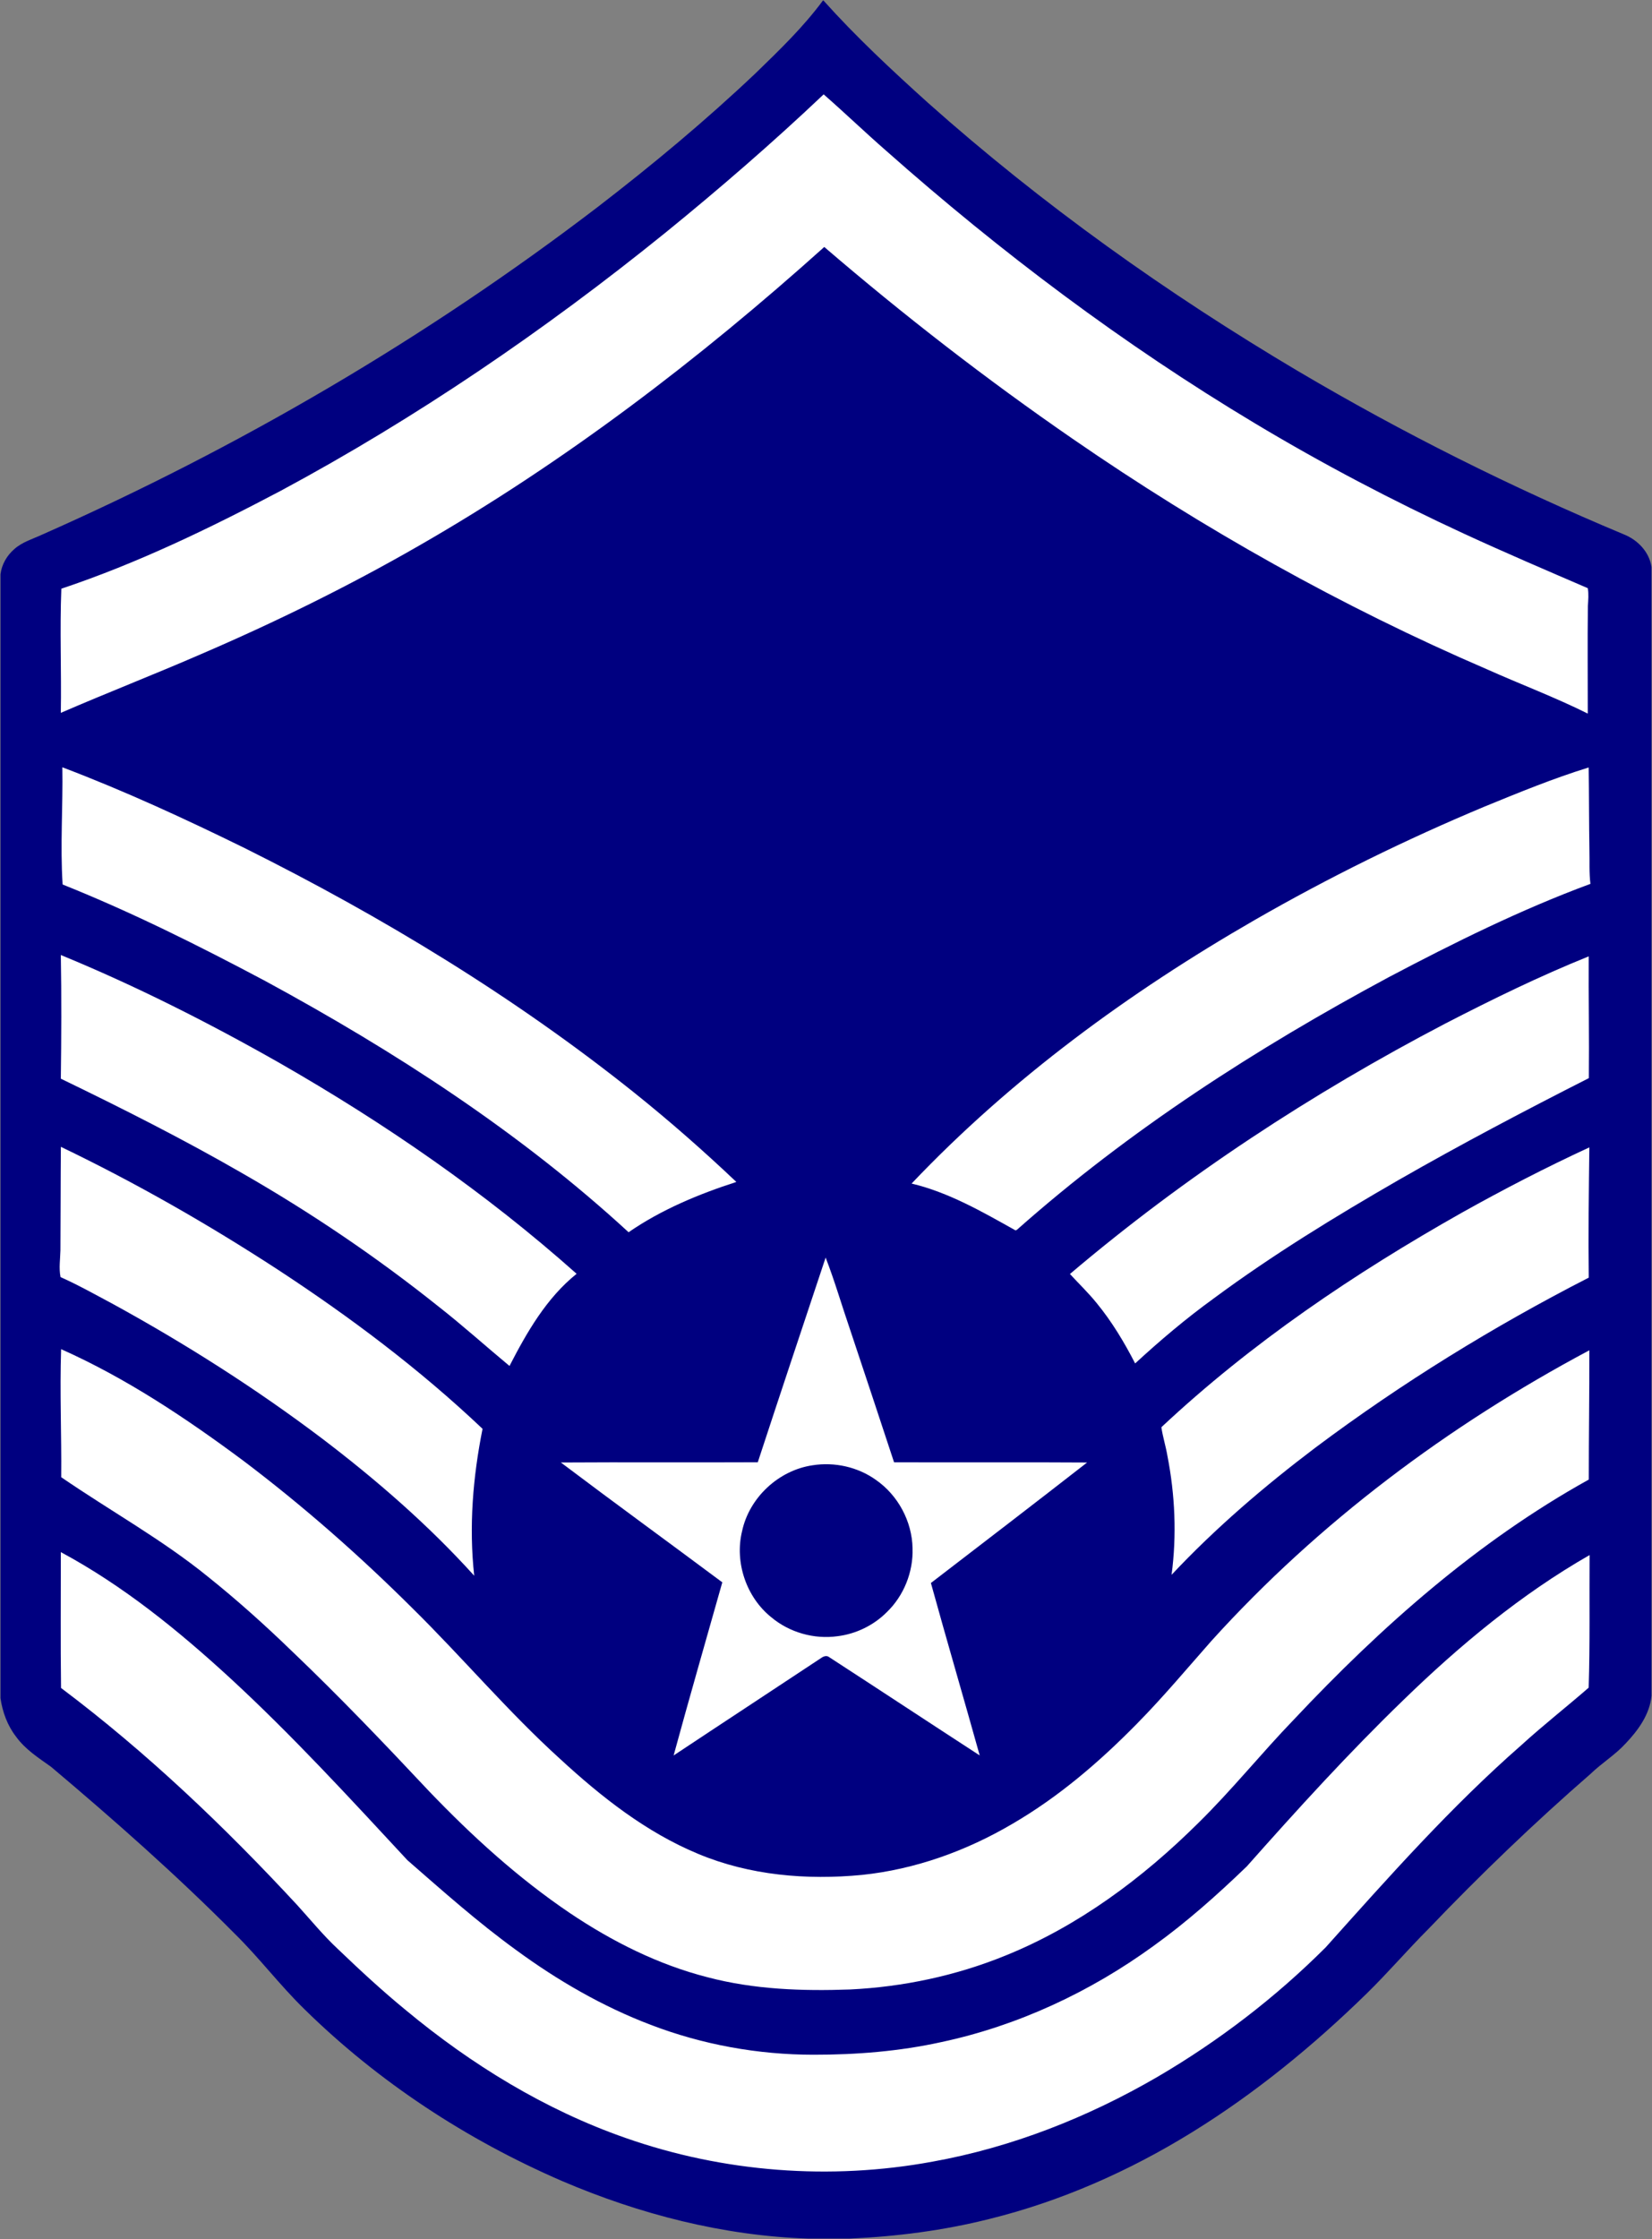
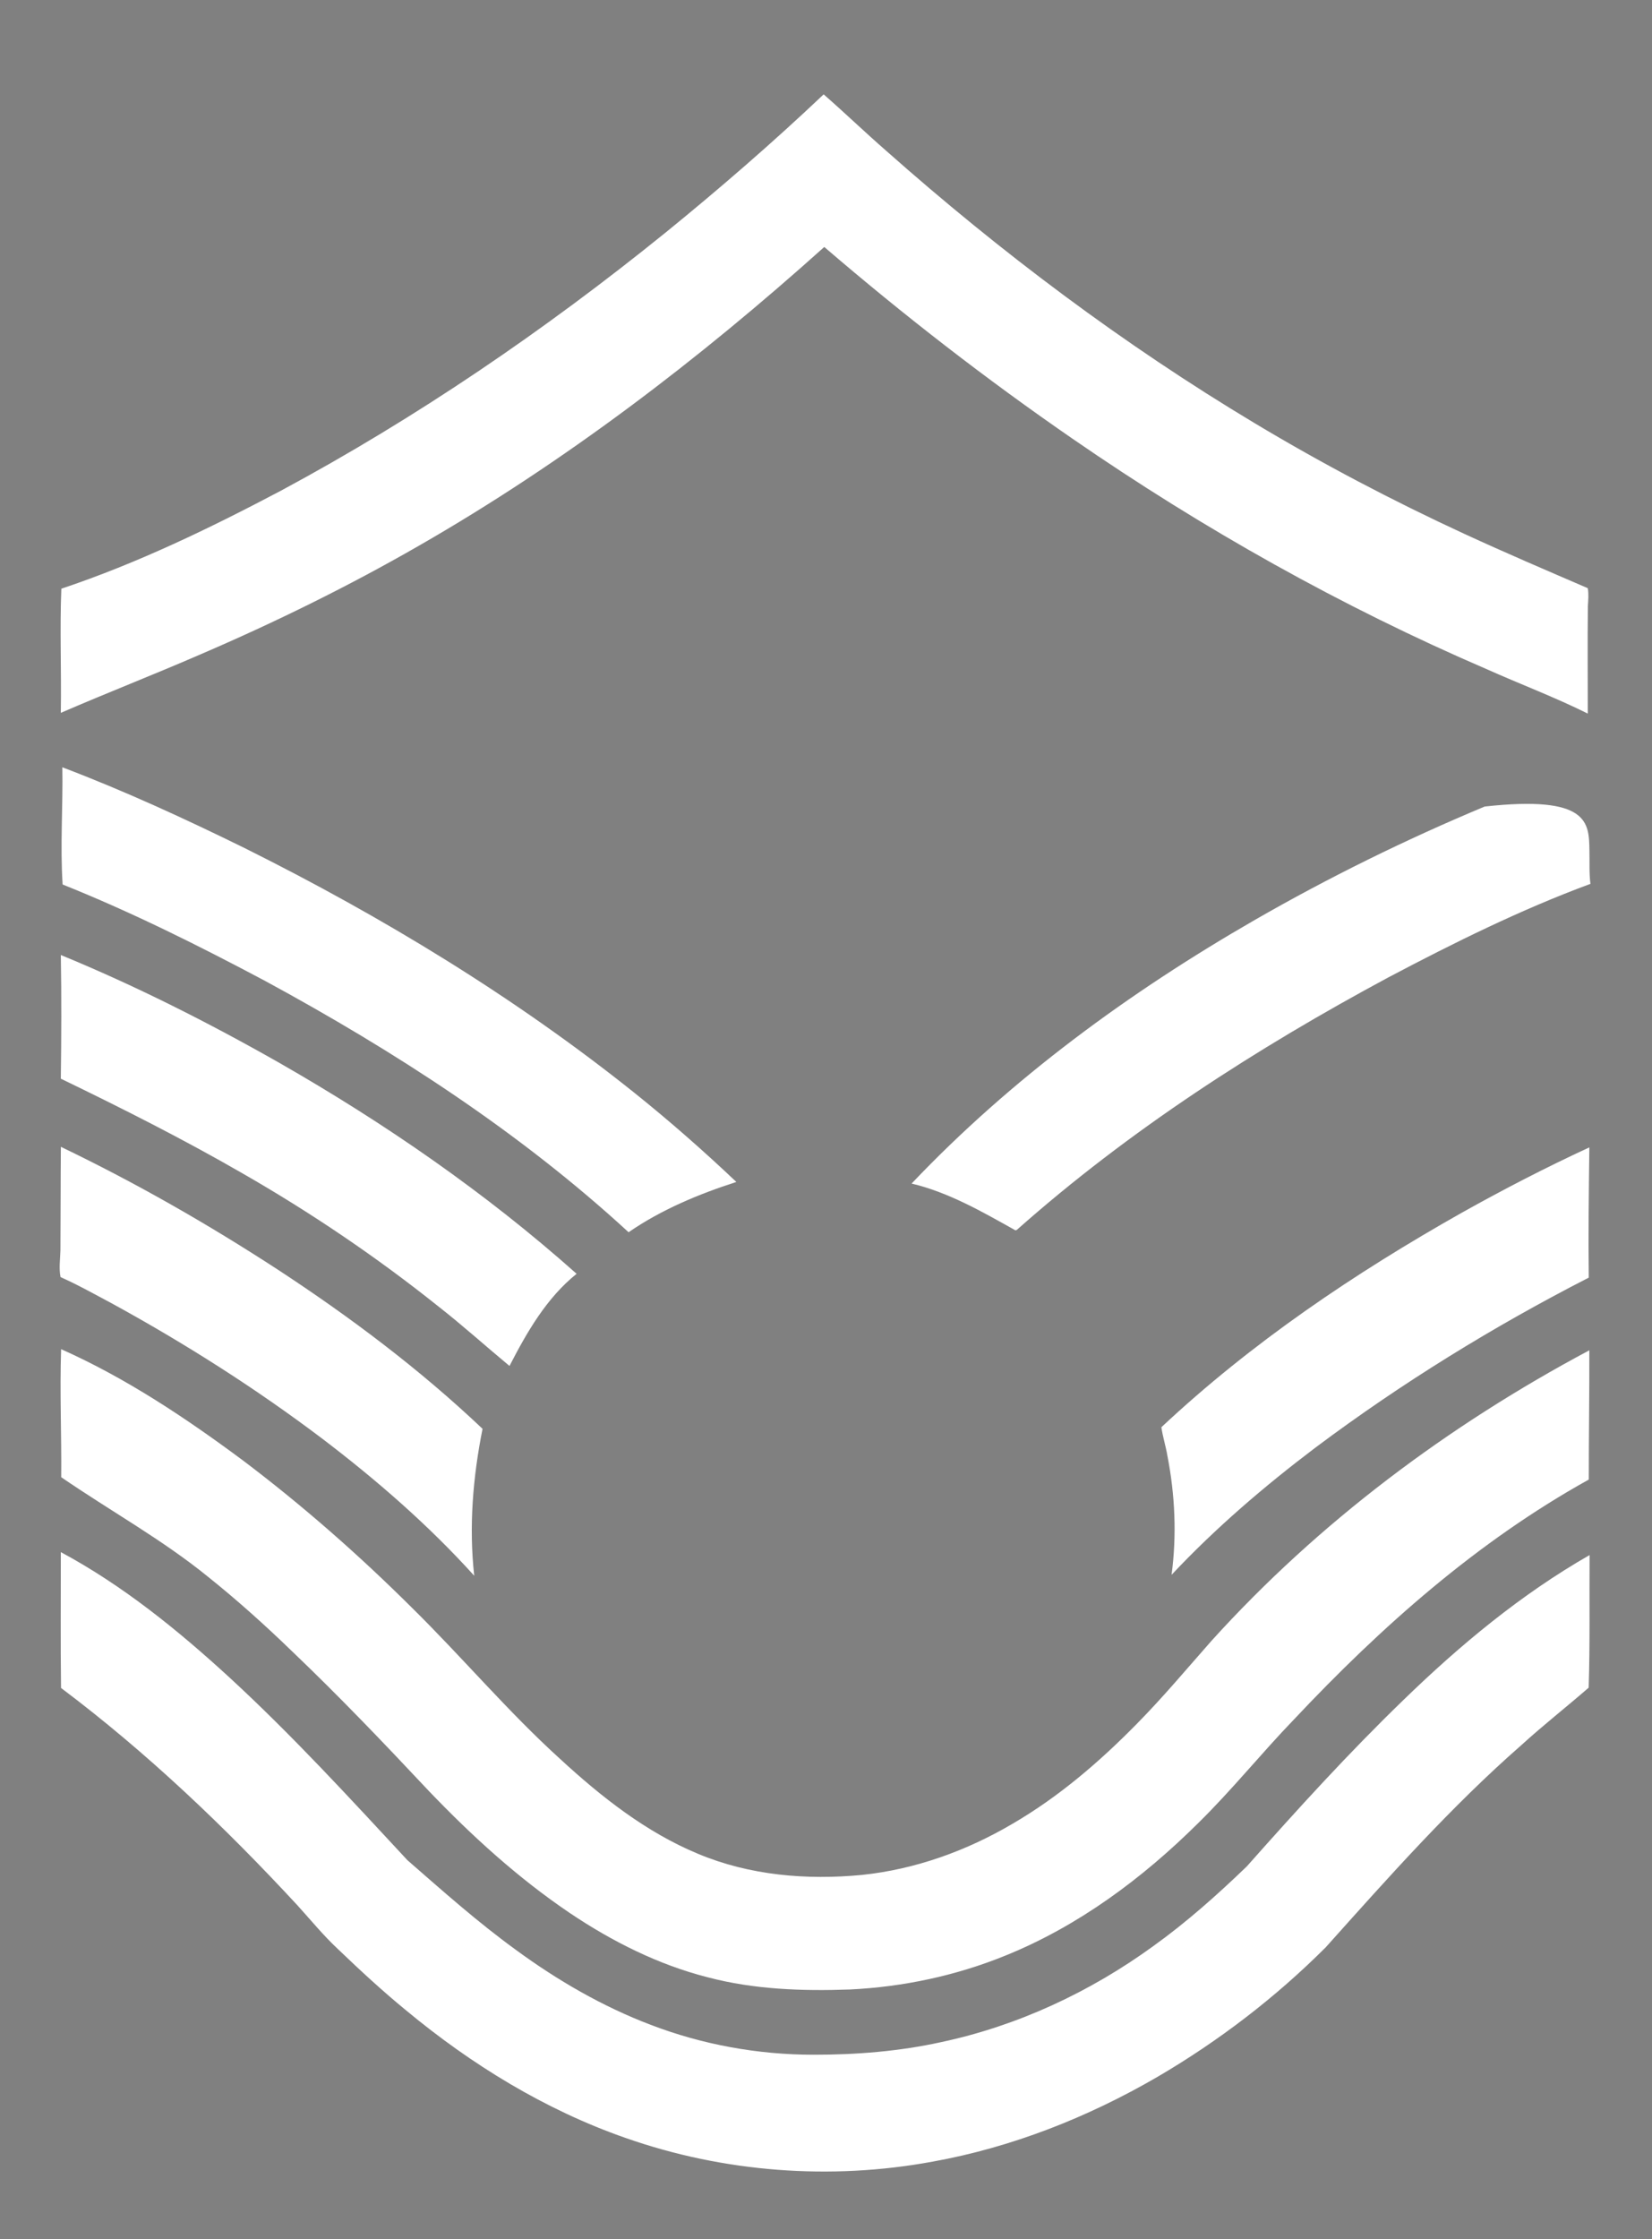
<svg xmlns="http://www.w3.org/2000/svg" version="1.0" width="859.5" height="1164.5" viewBox="-0.25 -0.25 859.5 1164.5" id="Layer_1" xml:space="preserve">
  <rect x="-0.25" y="-0.25" width="859.5" height="1164.5" fill="#808080" stroke="none" />
  <defs id="defs47">
			</defs>
-   <path d="M 428.16,0 C 445.15,18.95 463.8,36.32 482.69,53.34 C 541.98,106.12 606.929,152.37 675.19,192.82 C 729.58,224.97 786.23,253.28 844.53,277.64 C 851.759,280.48 857.86,286.78 859,294.66 L 859,881.72 C 858.06,891.39 852.03,899.66 845.52,906.5 C 840.06,912.46 833.081,916.7 827.281,922.3 C 797.901,947.84 769.801,974.85 742.901,1002.981 C 731.921,1013.97 721.8,1025.791 710.701,1036.651 C 683.001,1063.68 652.861,1088.39 619.881,1108.731 C 587.251,1128.89 551.732,1144.6 514.442,1153.8 C 490.622,1159.8 466.141,1162.93 441.622,1164 L 420.342,1164 C 376.102,1162.56 332.542,1151.35 291.962,1133.96 C 242.542,1112.57 196.672,1082.53 158.212,1044.76 C 145.332,1032.231 134.522,1017.81 121.692,1005.25 C 91.412,974.76 59.142,946.31 26.302,918.62 C 19.782,913.99 12.902,909.58 8.132,902.99 C 3.632,897.21 1.042,890.139 0.002,882.92 L 0.002,298.43 C 0.622,293.29 3.382,288.57 7.292,285.23 C 11.432,281.58 16.852,280.04 21.772,277.75 C 124.172,232.46 221.532,175.53 310.542,107.54 C 339.052,85.61 366.752,62.59 392.862,37.84 C 405.21,25.88 417.68,13.86 427.92,0 L 428.16,0 z" id="path28" style="fill:#000080" />
-   <path d="M 826.69,441.96 C 826.839,447.77 826.48,453.62 827.219,459.42 C 791,472.81 756.33,490.01 722.21,508 C 653.46,544.93 587.29,587.51 528.79,639.37 L 528.07,639.63 C 510.84,630 493.4,619.901 474.03,615.29 C 525.92,560.66 587.33,515.78 652.48,478.26 C 691.08,456.06 731.11,436.37 772.2,419.21 C 790.019,411.91 807.9,404.58 826.309,398.89 C 826.51,413.25 826.45,427.6 826.69,441.96 z" id="path16" style="fill:#ffffff" />
-   <path d="M 826.33,497.13 C 826.2,518.24 826.61,539.35 826.39,560.46 C 793.031,577.38 759.92,594.82 727.46,613.41 C 694.43,632.45 661.83,652.38 631.16,675.08 C 616.84,685.45 603.33,696.87 590.34,708.84 C 584.67,697.82 578.24,687.1 570.361,677.5 C 566.041,672.14 561.05,667.39 556.421,662.32 C 616.261,611.57 682.301,568.34 751.801,532.029 C 776.18,519.46 800.87,507.38 826.33,497.13 z" id="path18" style="fill:#ffffff" />
+   <path d="M 826.69,441.96 C 826.839,447.77 826.48,453.62 827.219,459.42 C 791,472.81 756.33,490.01 722.21,508 C 653.46,544.93 587.29,587.51 528.79,639.37 L 528.07,639.63 C 510.84,630 493.4,619.901 474.03,615.29 C 525.92,560.66 587.33,515.78 652.48,478.26 C 691.08,456.06 731.11,436.37 772.2,419.21 C 826.51,413.25 826.45,427.6 826.69,441.96 z" id="path16" style="fill:#ffffff" />
  <path d="M 826.65,596.48 C 826.37,619.059 826.07,641.639 826.349,664.219 C 776.709,689.639 729.049,719.019 684.389,752.429 C 657.709,772.579 632.209,794.379 609.299,818.769 C 612.029,798.219 611.11,777.23 607.129,756.9 C 606.299,751.889 604.709,747.04 603.989,742.019 C 650.879,698.07 704.529,661.919 760.388,630.4 C 782.05,618.28 804.11,606.88 826.65,596.48 z" id="path20" style="fill:#ffffff" />
  <path d="M 825.85,305.66 C 826.38,308.76 826.071,311.89 825.89,315 C 825.651,333.62 825.861,352.26 825.83,370.87 C 808.71,362.34 790.76,355.61 773.309,347.8 C 697.719,315.26 625.65,274.75 557.919,228.03 C 513.059,197.12 469.929,163.7 428.599,128.2 C 363.459,186.66 293.469,240.12 217.449,283.71 C 180.879,304.73 142.959,323.35 104.209,340.01 C 80.069,350.5 55.529,360.03 31.389,370.49 C 31.769,348.97 30.789,327.43 31.669,305.92 C 71.249,292.7 108.949,274.46 145.799,255.01 C 216.619,216.96 283.289,171.42 345.779,120.91 C 374.119,97.87 401.769,73.95 428.279,48.83 C 439.289,58.44 449.839,68.61 460.869,78.22 C 520.369,130.93 584.219,178.9 652.429,219.78 C 687.69,240.95 724.15,260.09 761.48,277.34 C 782.77,287.16 804.33,296.38 825.85,305.66 z" id="path22" style="fill:#ffffff" />
-   <path d="M 429.31,653.78 C 434.05,666.009 437.7,678.67 441.97,691.08 C 449.651,714.13 457.33,737.17 464.91,760.25 C 498.389,760.38 531.86,760.14 565.34,760.37 C 538.361,781.39 511.21,802.2 484.08,823.03 C 492.35,852.98 501.12,882.78 509.47,912.71 C 483.33,895.74 457.31,878.57 431.17,861.61 C 429.94,860.589 428.3,861.11 427.14,861.929 C 401.53,878.909 375.82,895.719 350.22,912.73 C 358.41,882.65 367.08,852.69 375.55,822.679 C 347.6,801.849 319.39,781.349 291.56,760.36 C 325.71,760.139 359.86,760.4 394.01,760.23 C 405.65,724.71 417.51,689.25 429.31,653.78 z M 401.02,840.84 C 410.46,848.75 423.28,852.401 435.46,850.71 C 445.09,849.53 454.3,845.06 461.15,838.18 C 470.019,829.63 474.95,817.241 474.53,804.941 C 474.269,790.97 466.95,777.38 455.49,769.43 C 446.059,762.67 433.929,759.991 422.51,761.81 C 404.84,764.411 389.6,778.581 385.84,796.05 C 381.89,812.26 388.01,830.39 401.02,840.84 z" id="path26" style="fill:#ffffff" />
  <path d="M 362.93,963.88 C 389.73,975.11 419.49,977.62 448.21,974.85 C 475.86,971.981 502.57,962.361 526.47,948.29 C 550.531,934.3 571.81,916.04 591.25,896.24 C 604.85,882.45 617.27,867.59 630.08,853.08 C 685.86,791.45 753.39,741.03 826.64,702.01 C 826.71,724.42 826.34,746.83 826.361,769.24 C 768.361,801.42 718.231,845.87 672.991,893.98 C 655.97,911.61 640.611,930.78 623.1,947.94 C 594.17,976.639 560.741,1001.5 522.781,1016.83 C 497.121,1027.269 469.661,1033.09 442.02,1034.43 C 417.19,1035.321 392.02,1034.451 367.88,1028.071 C 342.21,1021.531 318.23,1009.451 296.32,994.741 C 269.41,976.581 245.28,954.611 222.87,931.201 C 199.61,906.411 176.11,881.821 151.5,858.361 C 137.6,844.911 123.19,831.97 108.09,819.881 C 84.13,800.4 57,785.45 31.6,768.01 C 31.81,745.81 30.79,723.611 31.55,701.42 C 65.34,716.481 96.3,737.14 125.93,759.13 C 157.08,782.62 186.46,808.43 214.12,835.95 C 240.32,861.73 264.04,889.96 291.31,914.67 C 312.66,934.32 335.93,952.68 362.93,963.88 z" id="path32" style="fill:#ffffff" />
  <path d="M 338.29,1052.81 C 365.25,1063.14 394.1,1068.361 422.95,1068.361 C 445.28,1068.39 467.679,1066.611 489.51,1061.791 C 529.31,1053.311 566.93,1035.731 599.8,1011.861 C 617.14,999.421 633.1,985.191 648.45,970.401 C 674.73,940.77 701.41,911.441 729.9,883.901 C 759.299,855.35 791.12,828.911 826.78,808.501 C 826.62,831.491 827.03,854.501 826.3,877.471 C 814.76,887.511 802.64,896.992 791.31,907.322 C 754.531,939.511 722.071,976.152 689.51,1012.492 C 663.361,1038.622 633.76,1061.292 601.85,1079.942 C 565.701,1100.942 526.191,1116.542 484.97,1123.962 C 431.85,1133.762 376.2,1129.552 325.21,1111.642 C 283.32,1097.033 244.96,1073.472 210.93,1045.212 C 198.64,1035.162 187,1024.372 175.55,1013.402 C 167.95,1006.311 161.39,998.252 154.42,990.582 C 116.59,949.722 76.07,911.102 31.51,877.622 C 31.19,854.082 31.42,830.512 31.4,806.972 C 63.78,824.382 92.54,847.733 119.52,872.522 C 151.95,902.403 181.77,934.932 211.75,967.222 C 230.15,983.272 248.42,999.533 268.21,1013.872 C 289.81,1029.71 313.22,1043.28 338.29,1052.81 z" id="path34" style="fill:#ffffff" />
  <path d="M 382.85,614.45 C 363.21,620.8 343.84,628.849 326.79,640.61 C 270.22,588.57 205.21,546.549 137.82,509.98 C 103.43,491.7 68.51,474.23 32.33,459.76 C 31.02,439.45 32.54,419.12 32.19,398.8 C 64.55,411.08 96.03,425.59 127.09,440.85 C 198.63,476.51 267.43,518.21 329.93,568.19 C 348.22,582.85 365.84,598.33 382.85,614.45 z" id="path36" style="fill:#ffffff" />
  <path d="M 299.75,662.22 C 284.1,674.781 273.88,692.58 264.83,710.151 C 252.46,699.89 240.5,689.1 227.83,679.191 C 195.69,653.51 161.51,630.401 125.83,609.941 C 95.08,592.2 63.36,576.2 31.4,560.75 C 31.68,539.31 31.77,517.87 31.4,496.43 C 70.54,512.53 108.39,531.66 145.17,552.57 C 200.08,583.99 252.45,620.12 299.75,662.22 z" id="path38" style="fill:#ffffff" />
  <path d="M 250.81,742.85 C 245.79,767.92 243.65,793.77 246.48,819.25 C 222.58,792.81 195.56,769.36 167.22,747.82 C 132.7,721.76 96.09,698.51 58.16,677.74 C 49.26,673.019 40.47,668.04 31.25,663.94 C 30.33,659.33 31.09,654.629 31.19,649.98 C 31.32,632.049 31.26,614.12 31.42,596.19 C 70.35,614.9 107.93,636.389 144.13,659.95 C 181.84,684.64 218.07,711.81 250.81,742.85 z" id="path40" style="fill:#ffffff" />
</svg>